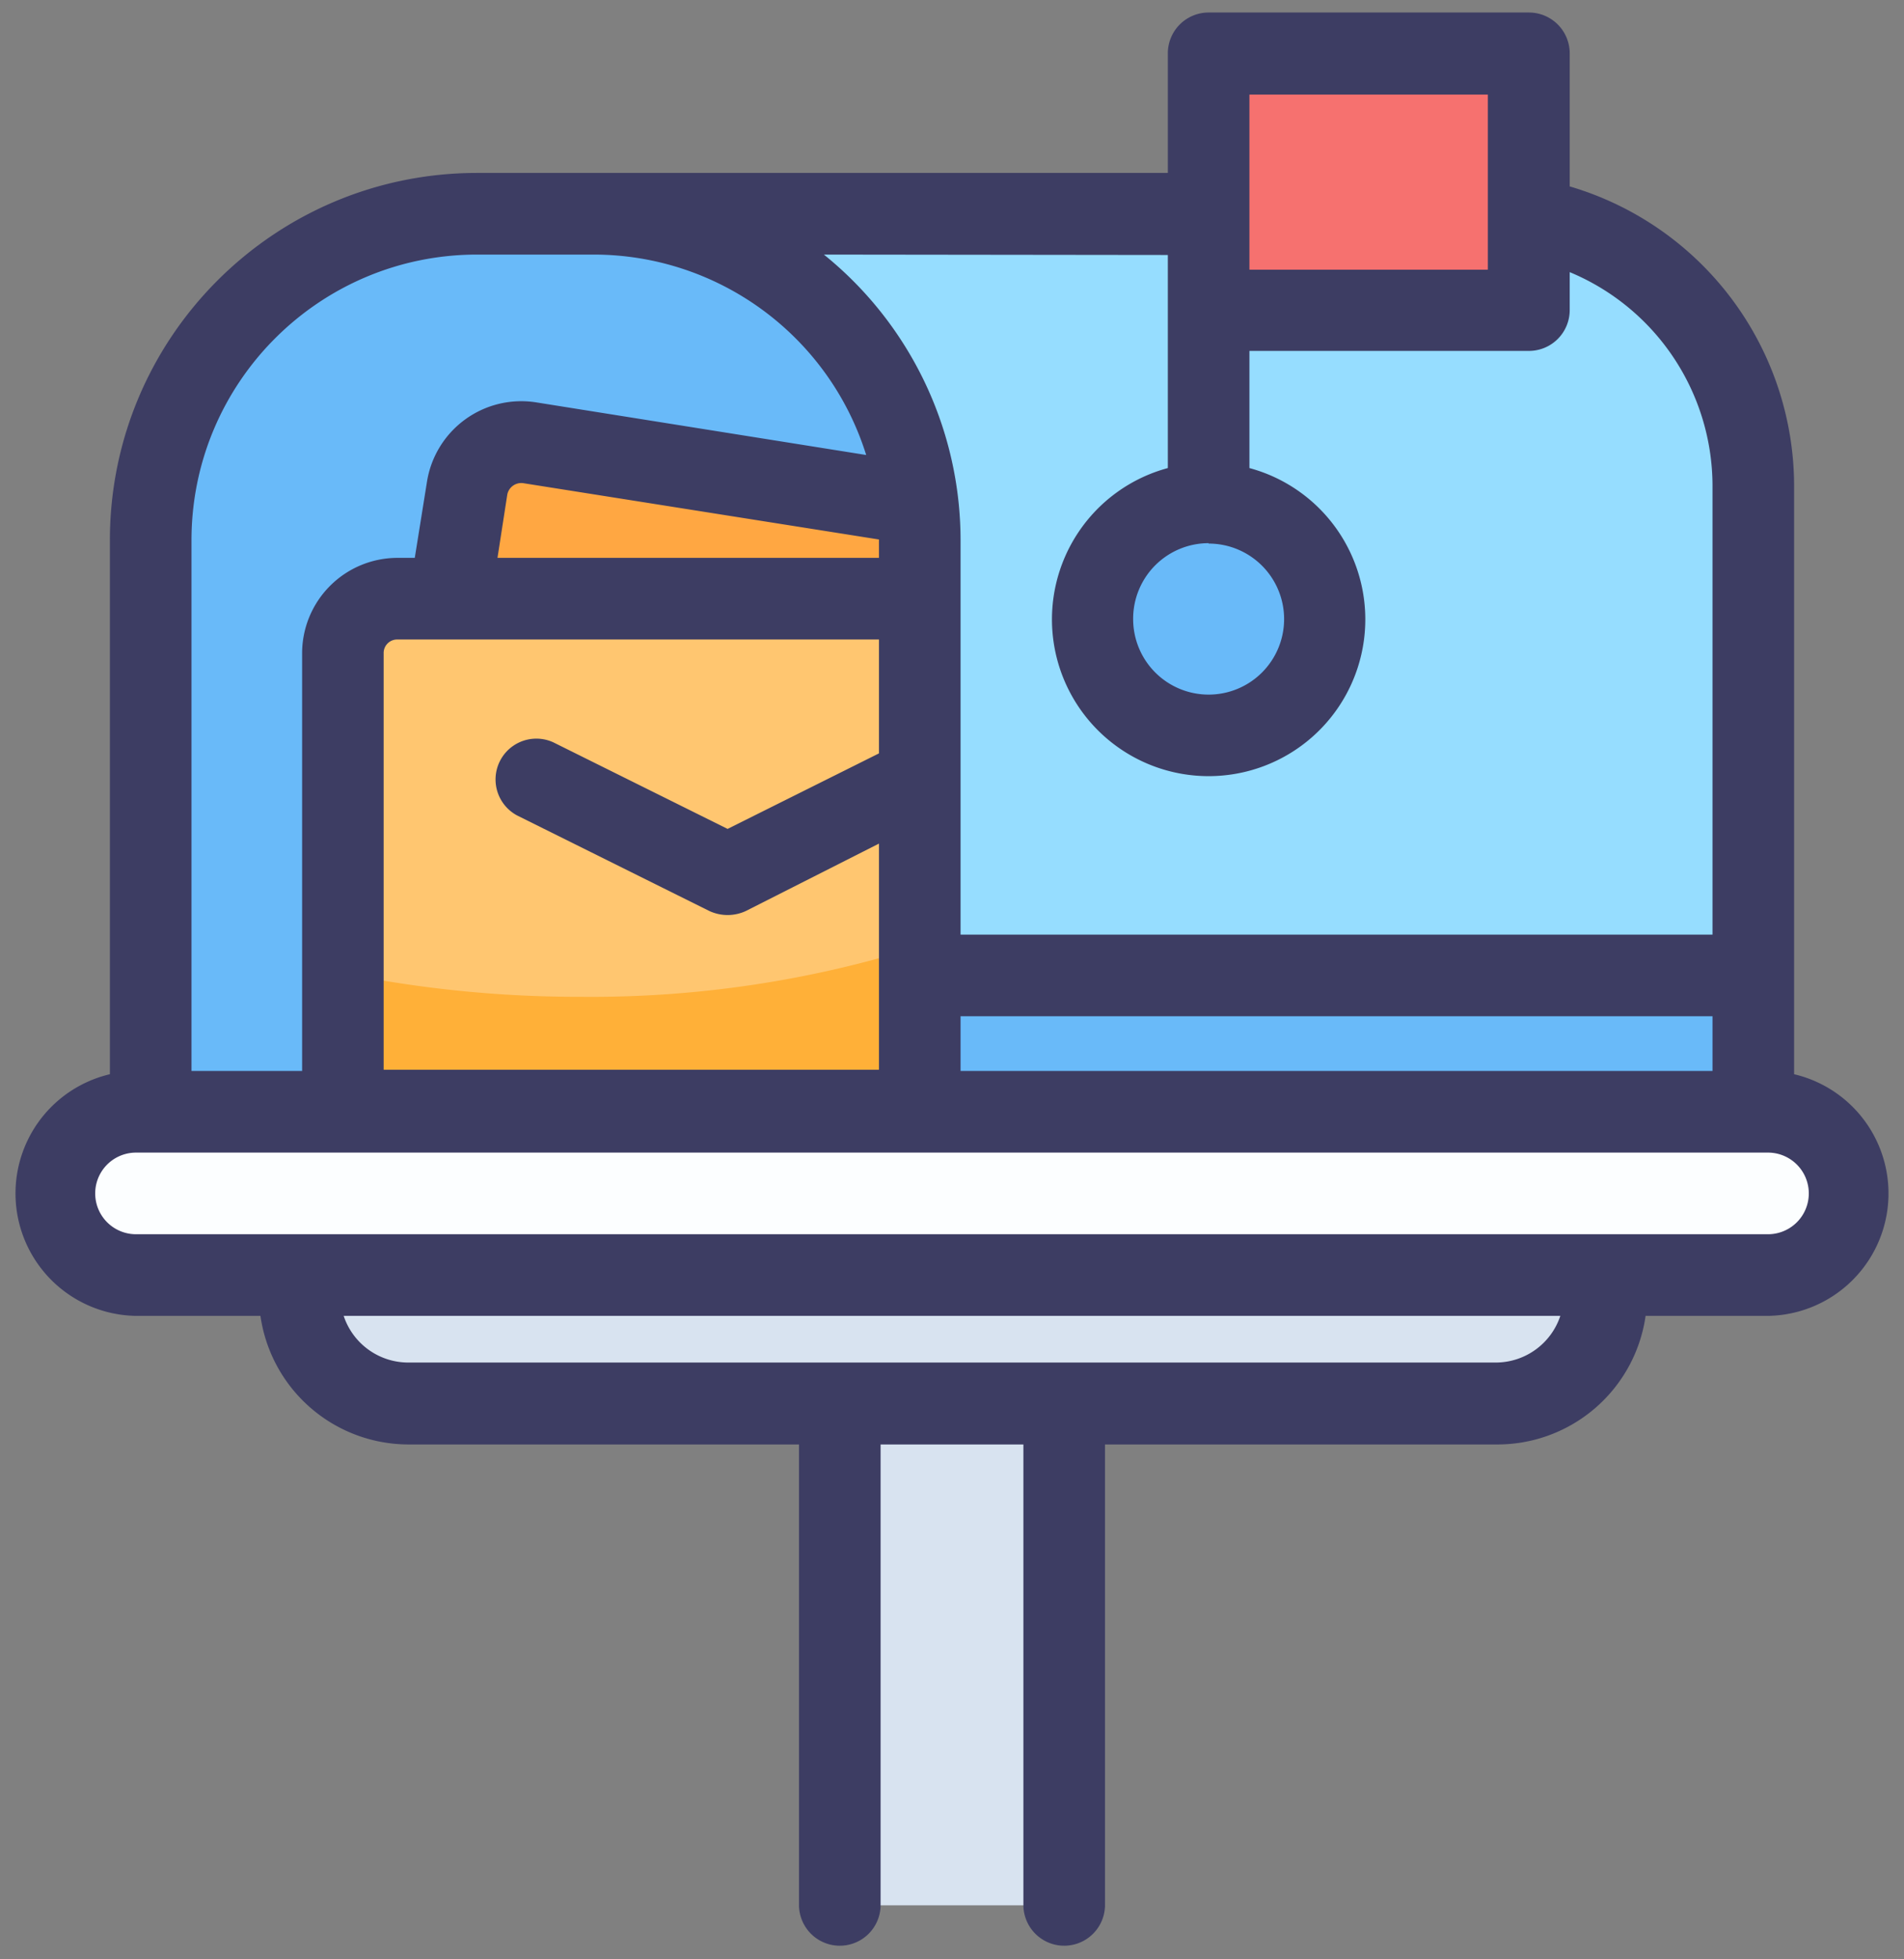
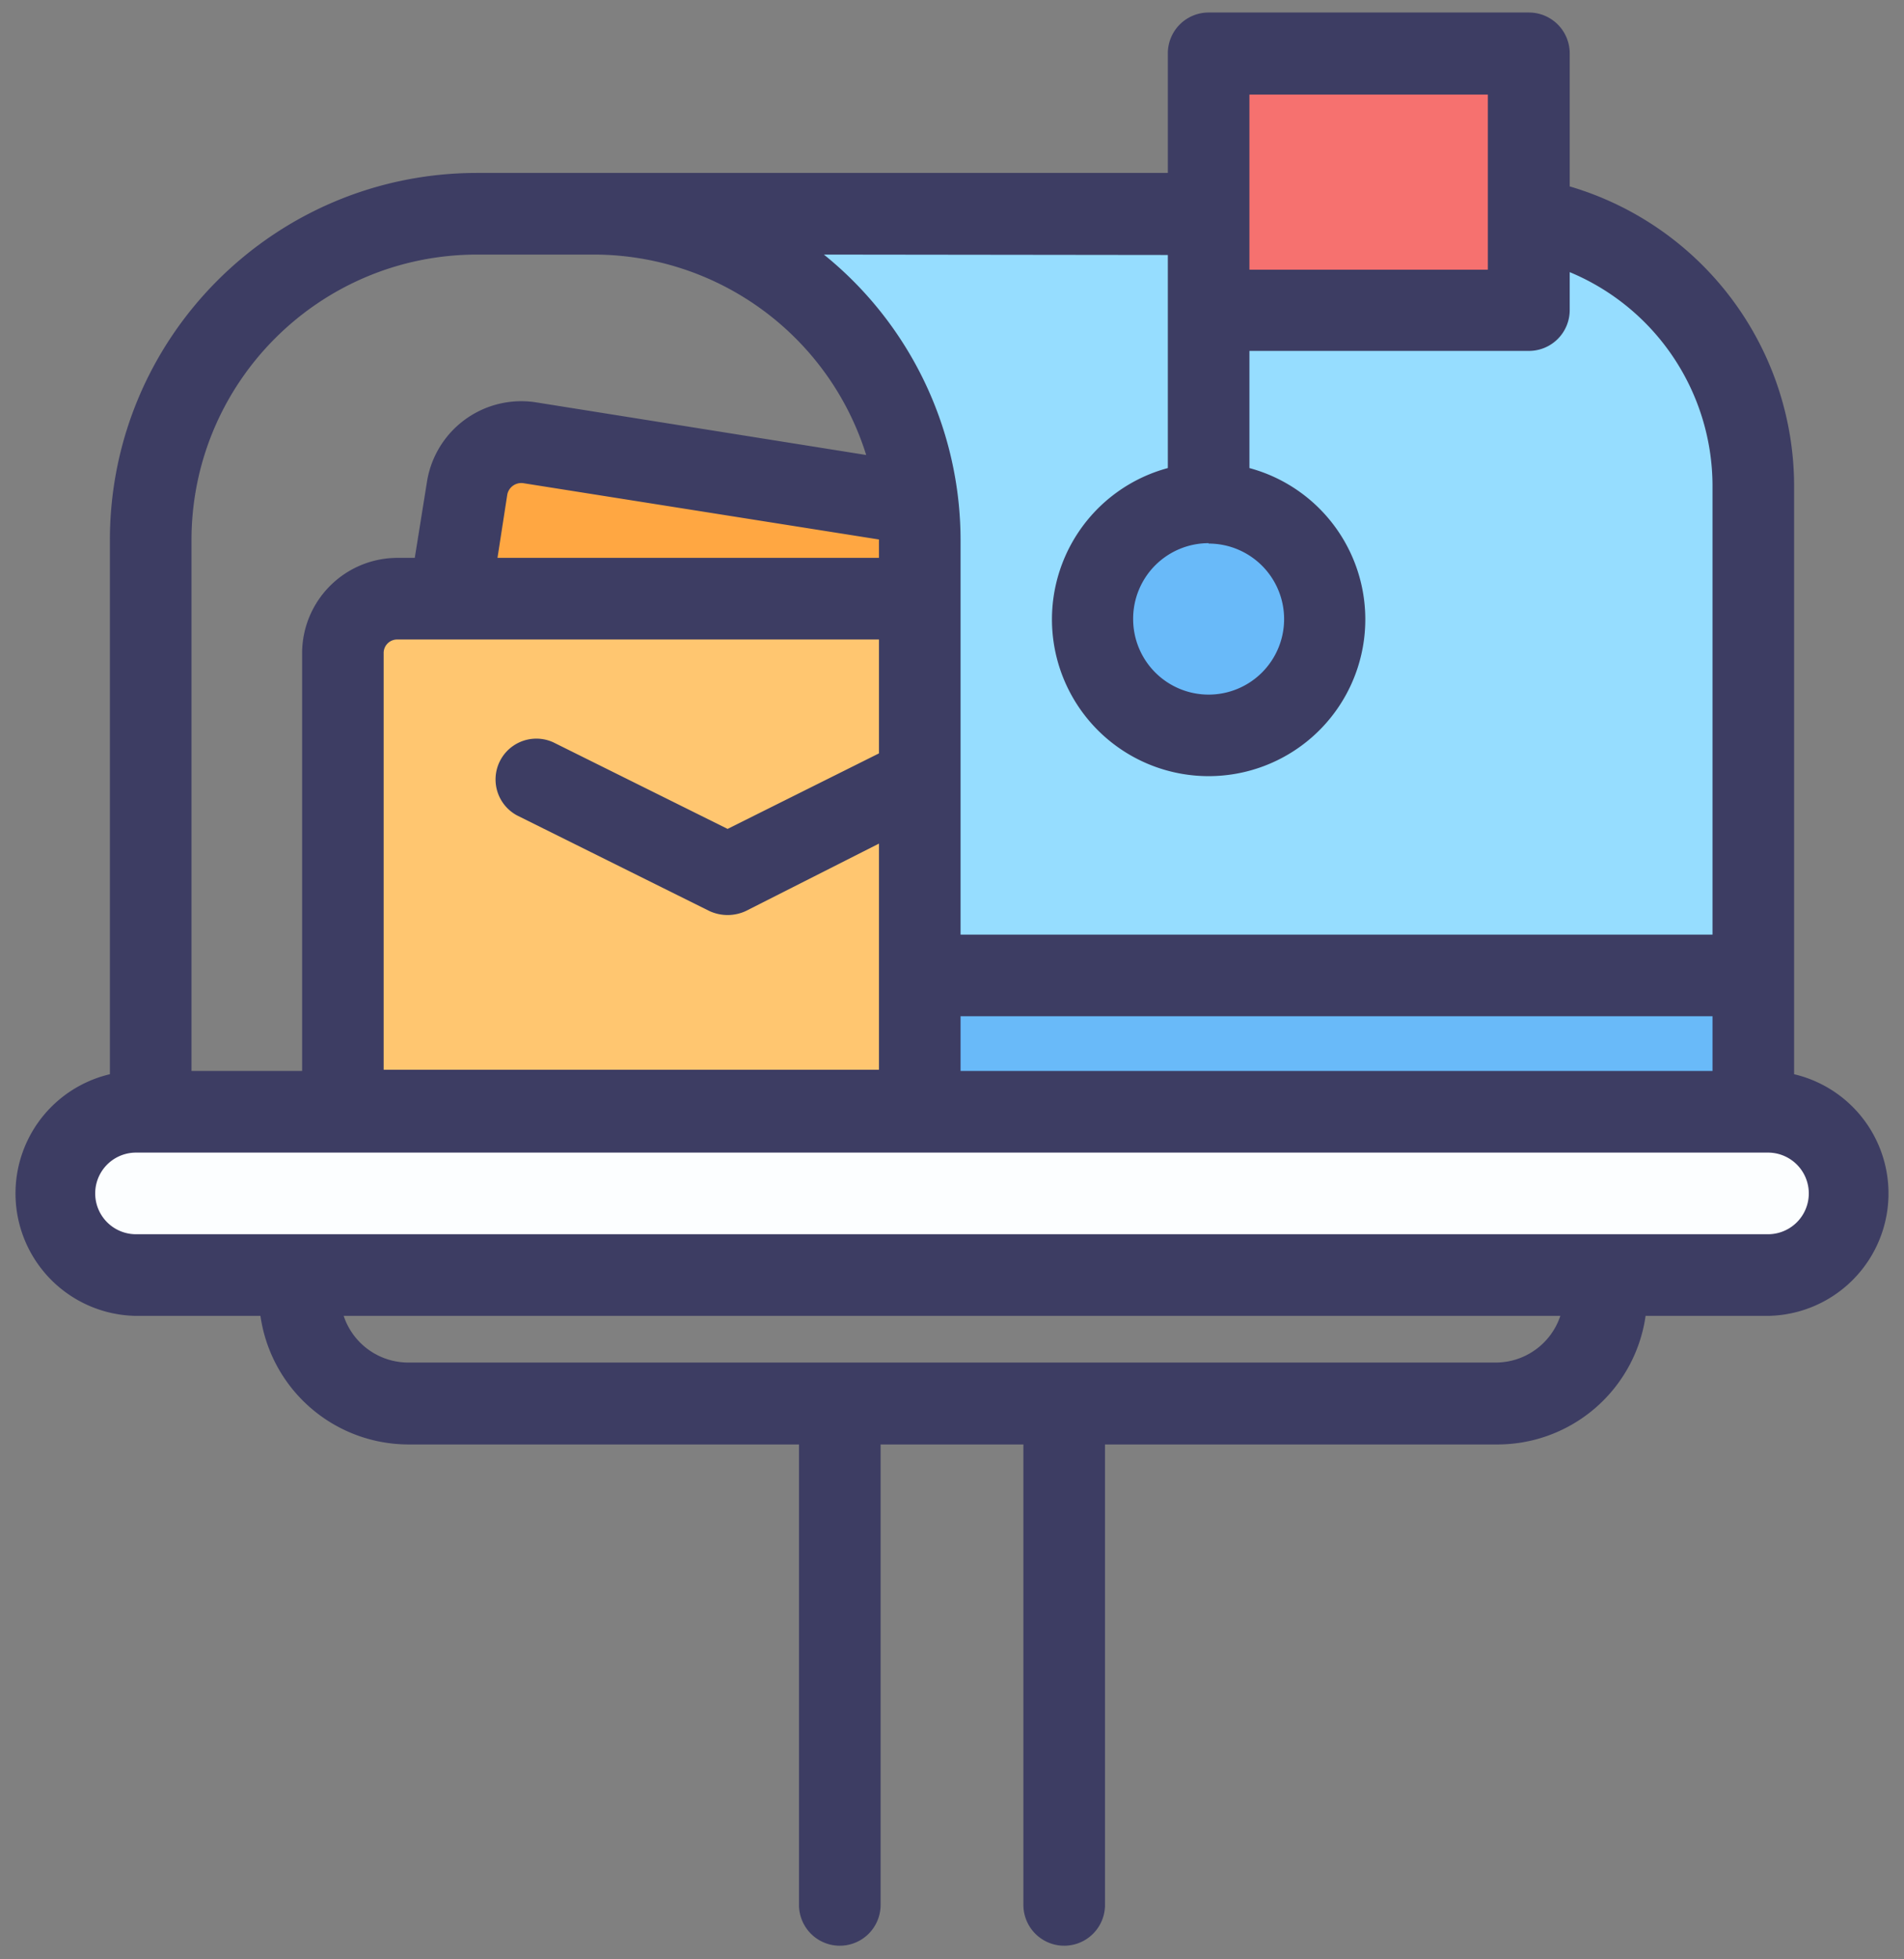
<svg xmlns="http://www.w3.org/2000/svg" width="70" height="72" viewBox="0 0 70 72">
  <rect x="0" y="0" width="70" height="72" fill="#808080" stroke="none" />
  <g>
    <g>
      <g />
      <g>
-         <path fill="#69baf9" d="M17.54 7.86h4.29c6.627 0 12 5.373 12 12v21H5.54v-21c0-6.627 5.373-12 12-12z" />
-       </g>
+         </g>
      <g>
        <path fill="#fcfeff" d="M65 46.86H5a3 3 0 0 1 0-6h60a3 3 0 0 1 0 6z" />
      </g>
      <g>
        <path fill="#ffa742" d="M33.82 19.859a12.735 12.735 0 0 0-.075-1.32l-14.28-2.265a1.995 1.995 0 0 0-2.28 1.665l-.645 4.065h17.28z" />
      </g>
      <g>
        <path fill="#ffc670" d="M14.605 22a2.01 2.01 0 0 0-1.995 1.995v16.86h21.21V22z" />
      </g>
      <g>
-         <path fill="#ffb038" d="M21.37 36.63a43.5 43.5 0 0 1-8.76-.87v5.1h21.21v-6.09a40.11 40.11 0 0 1-12.45 1.86z" />
-       </g>
+         </g>
      <g />
      <g>
-         <path fill="#d8e3f0" d="M11 46.86v.72a4.008 4.008 0 0 0 4.005 4.007h15.87v18.428h8.25V51.587h15.87A4.006 4.006 0 0 0 59 47.58v-.72z" />
-       </g>
+         </g>
      <g>
        <path fill="#96ddff" d="M64.465 17.865V40.86H33.82v-21c0-6.627-5.373-12-12-12h32.685c5.508.025 9.96 4.497 9.96 10.005z" />
      </g>
      <g>
        <path fill="#f6716f" d="M44.44 1.96h11.79v9.445H44.44z" />
      </g>
      <g>
        <path fill="#69baf9" d="M44.435 26.99a4.275 4.275 0 1 0-4.275-4.26 4.26 4.26 0 0 0 4.275 4.26z" />
      </g>
      <g>
        <path fill="#69baf9" d="M33.82 35.85h30.645v5.01H33.82z" />
      </g>
      <g>
        <path fill="#3d3d63" d="M65 45.355H5a1.5 1.5 0 1 1 0-3h60a1.5 1.5 0 1 1 0 3zM15.005 50.07a2.504 2.504 0 0 1-2.37-1.715h44.73a2.504 2.504 0 0 1-2.37 1.715zM7.04 19.855c0-5.799 4.703-10.5 10.505-10.5h4.276c4.593 0 8.653 2.983 10.024 7.365l-12.14-1.935a3.511 3.511 0 0 0-4.006 2.91l-.45 2.805h-.646a3.51 3.51 0 0 0-3.496 3.495v15.36H7.04zm11.25.645l.36-2.325a.525.525 0 0 1 .585-.42l13.08 2.07v.675zm7.785 12.975c.428.2.923.2 1.35 0L32.315 31v8.31h-18.21V23.995c0-.273.222-.495.495-.495h17.715v4.185L26.75 30.46l-6.405-3.18a1.5 1.5 0 0 0-1.335 2.685zm36.885 3.87v2.01H35.315v-2.01zM42.935 9.37v7.83a5.76 5.76 0 1 0 3 0v-4.305H56.21a1.5 1.5 0 0 0 1.5-1.5V10a8.52 8.52 0 0 1 5.25 7.845v16.5H35.315v-14.49a13.5 13.5 0 0 0-5.025-10.5zm1.5 10.605a2.775 2.775 0 1 1-2.775 2.775 2.775 2.775 0 0 1 2.775-2.79zm1.5-16.5H54.7V9.91h-8.765zM65.96 17.86a11.49 11.49 0 0 0-8.25-11.01V1.96a1.5 1.5 0 0 0-1.5-1.5H44.435a1.5 1.5 0 0 0-1.5 1.5v4.395H17.54c-7.456 0-13.5 6.044-13.5 13.5v19.62a4.5 4.5 0 0 0 .96 8.88h4.575a5.505 5.505 0 0 0 5.43 4.725h14.37V70a1.5 1.5 0 1 0 3 0V53.08h5.25V70a1.5 1.5 0 1 0 3 0V53.08h14.37a5.505 5.505 0 0 0 5.505-4.725H65a4.5 4.5 0 0 0 .96-8.88z" />
      </g>
    </g>
  </g>
</svg>